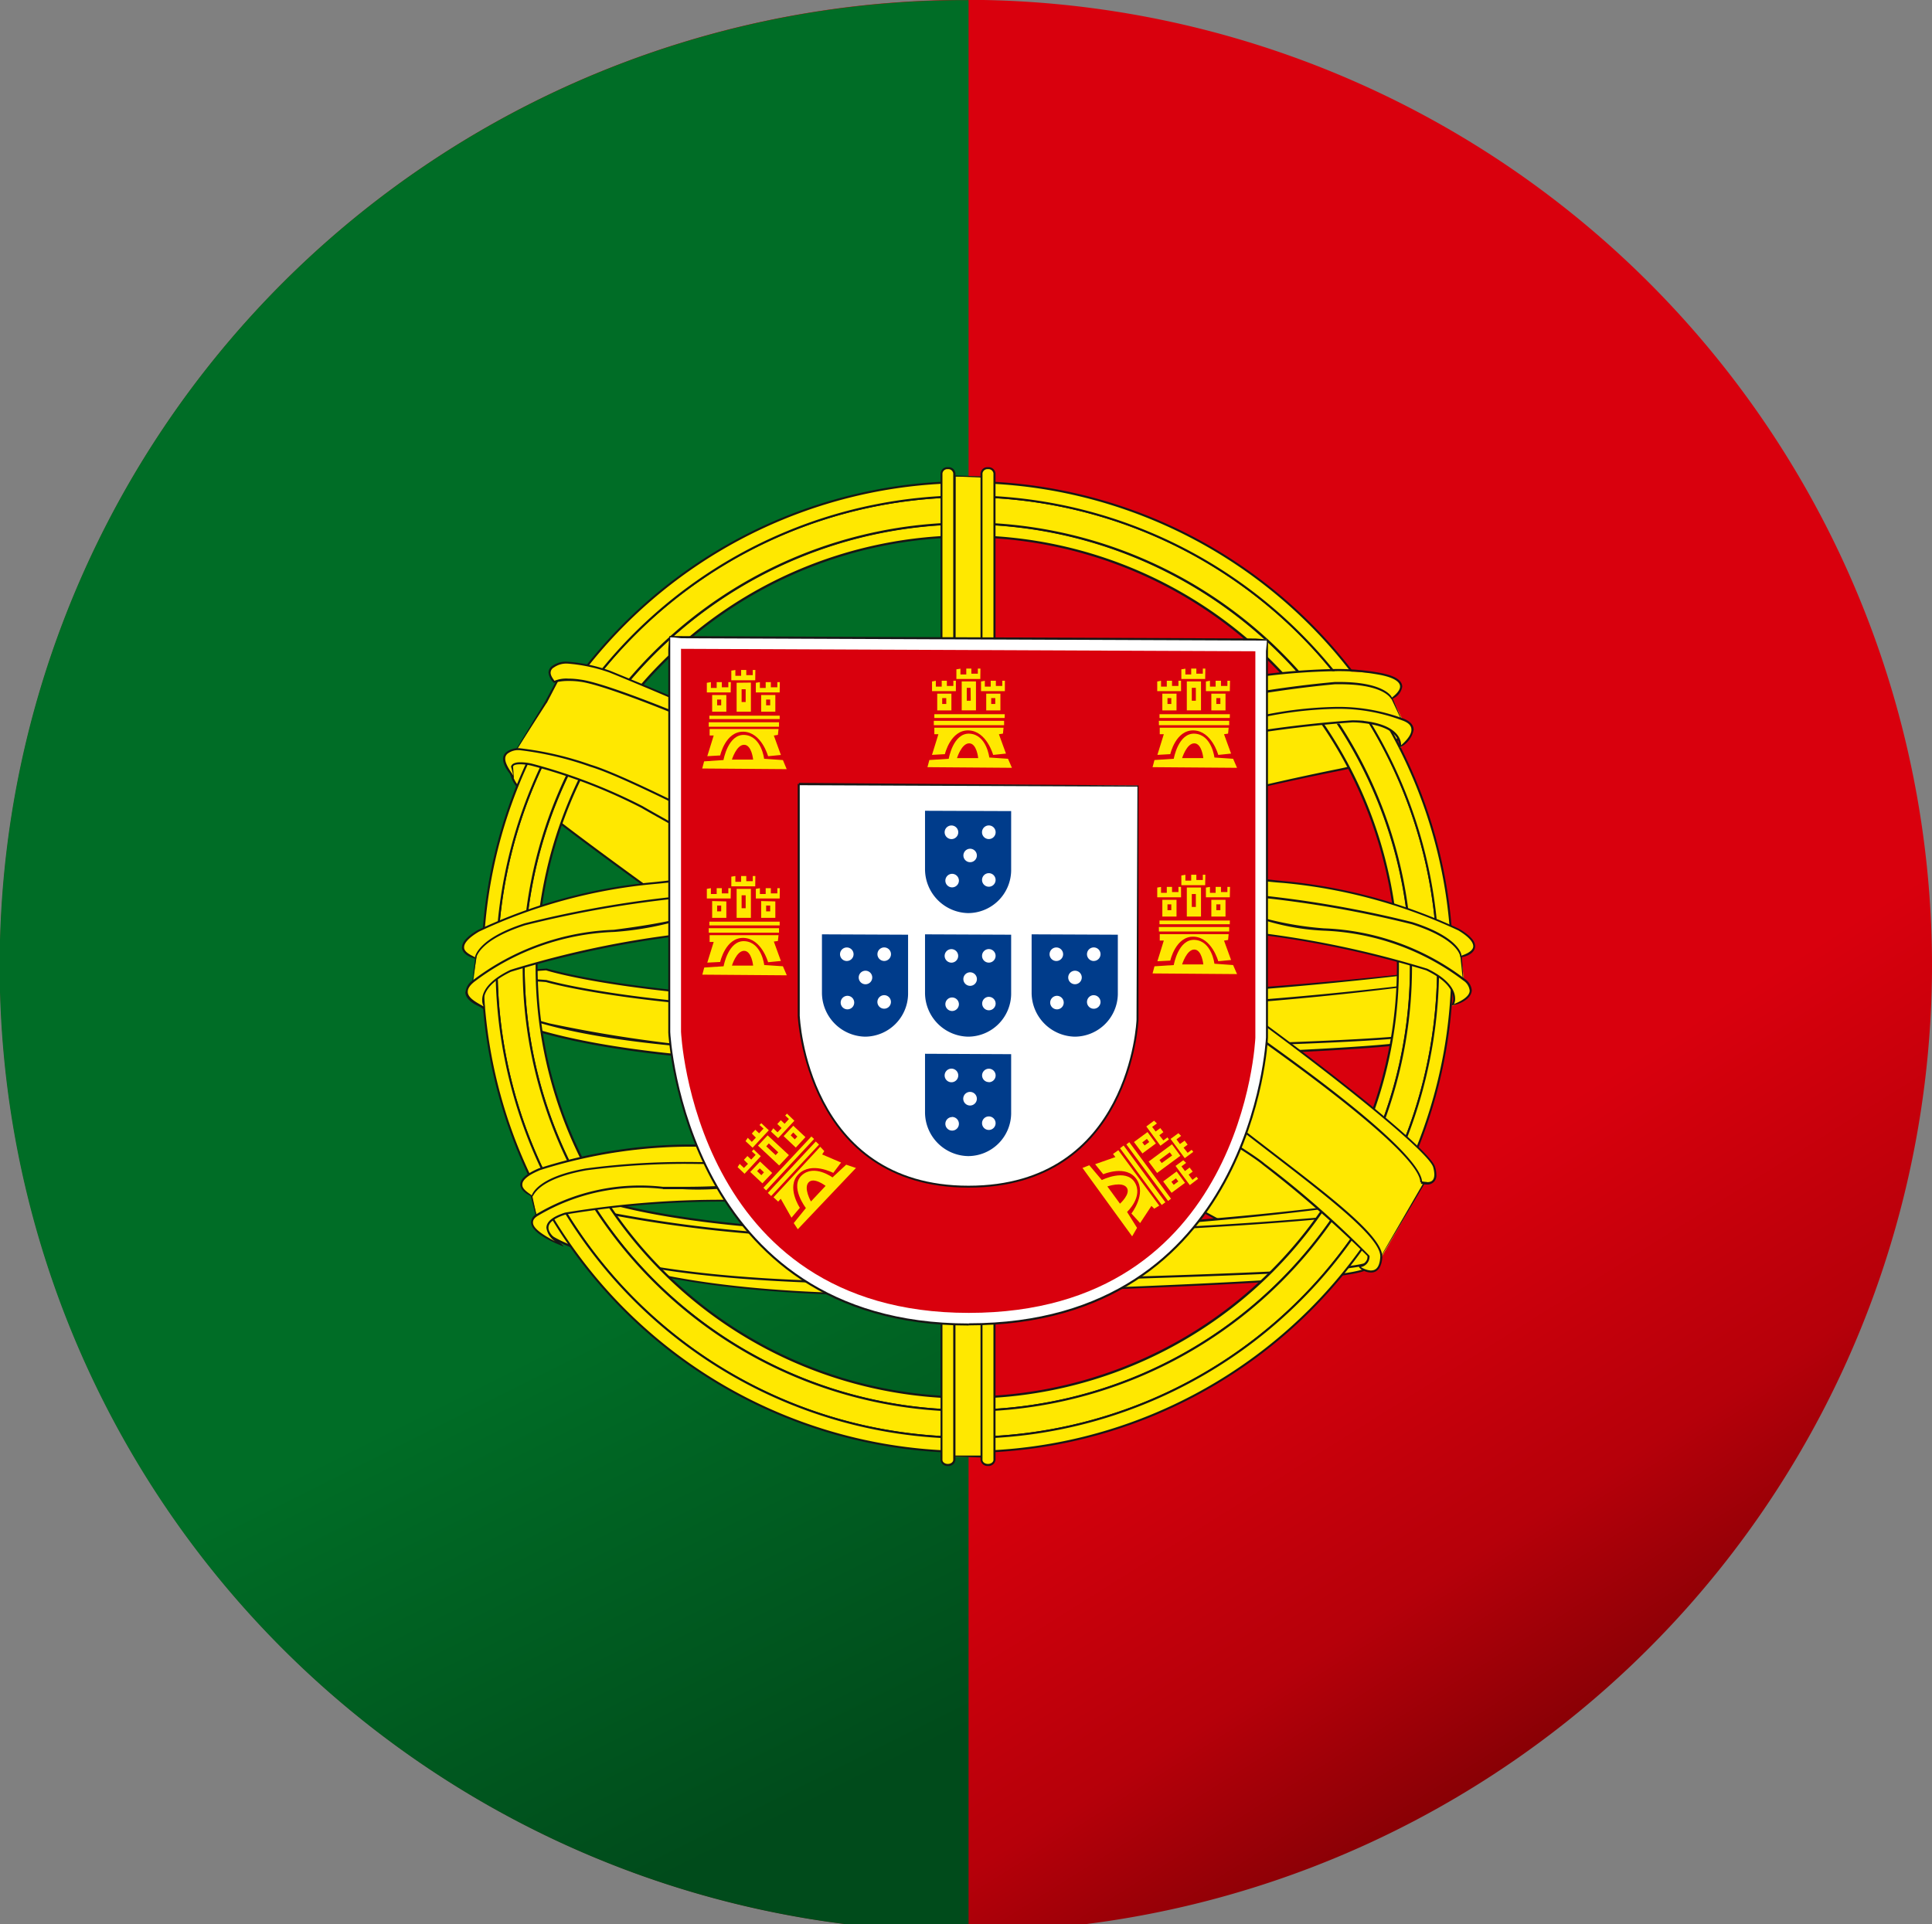
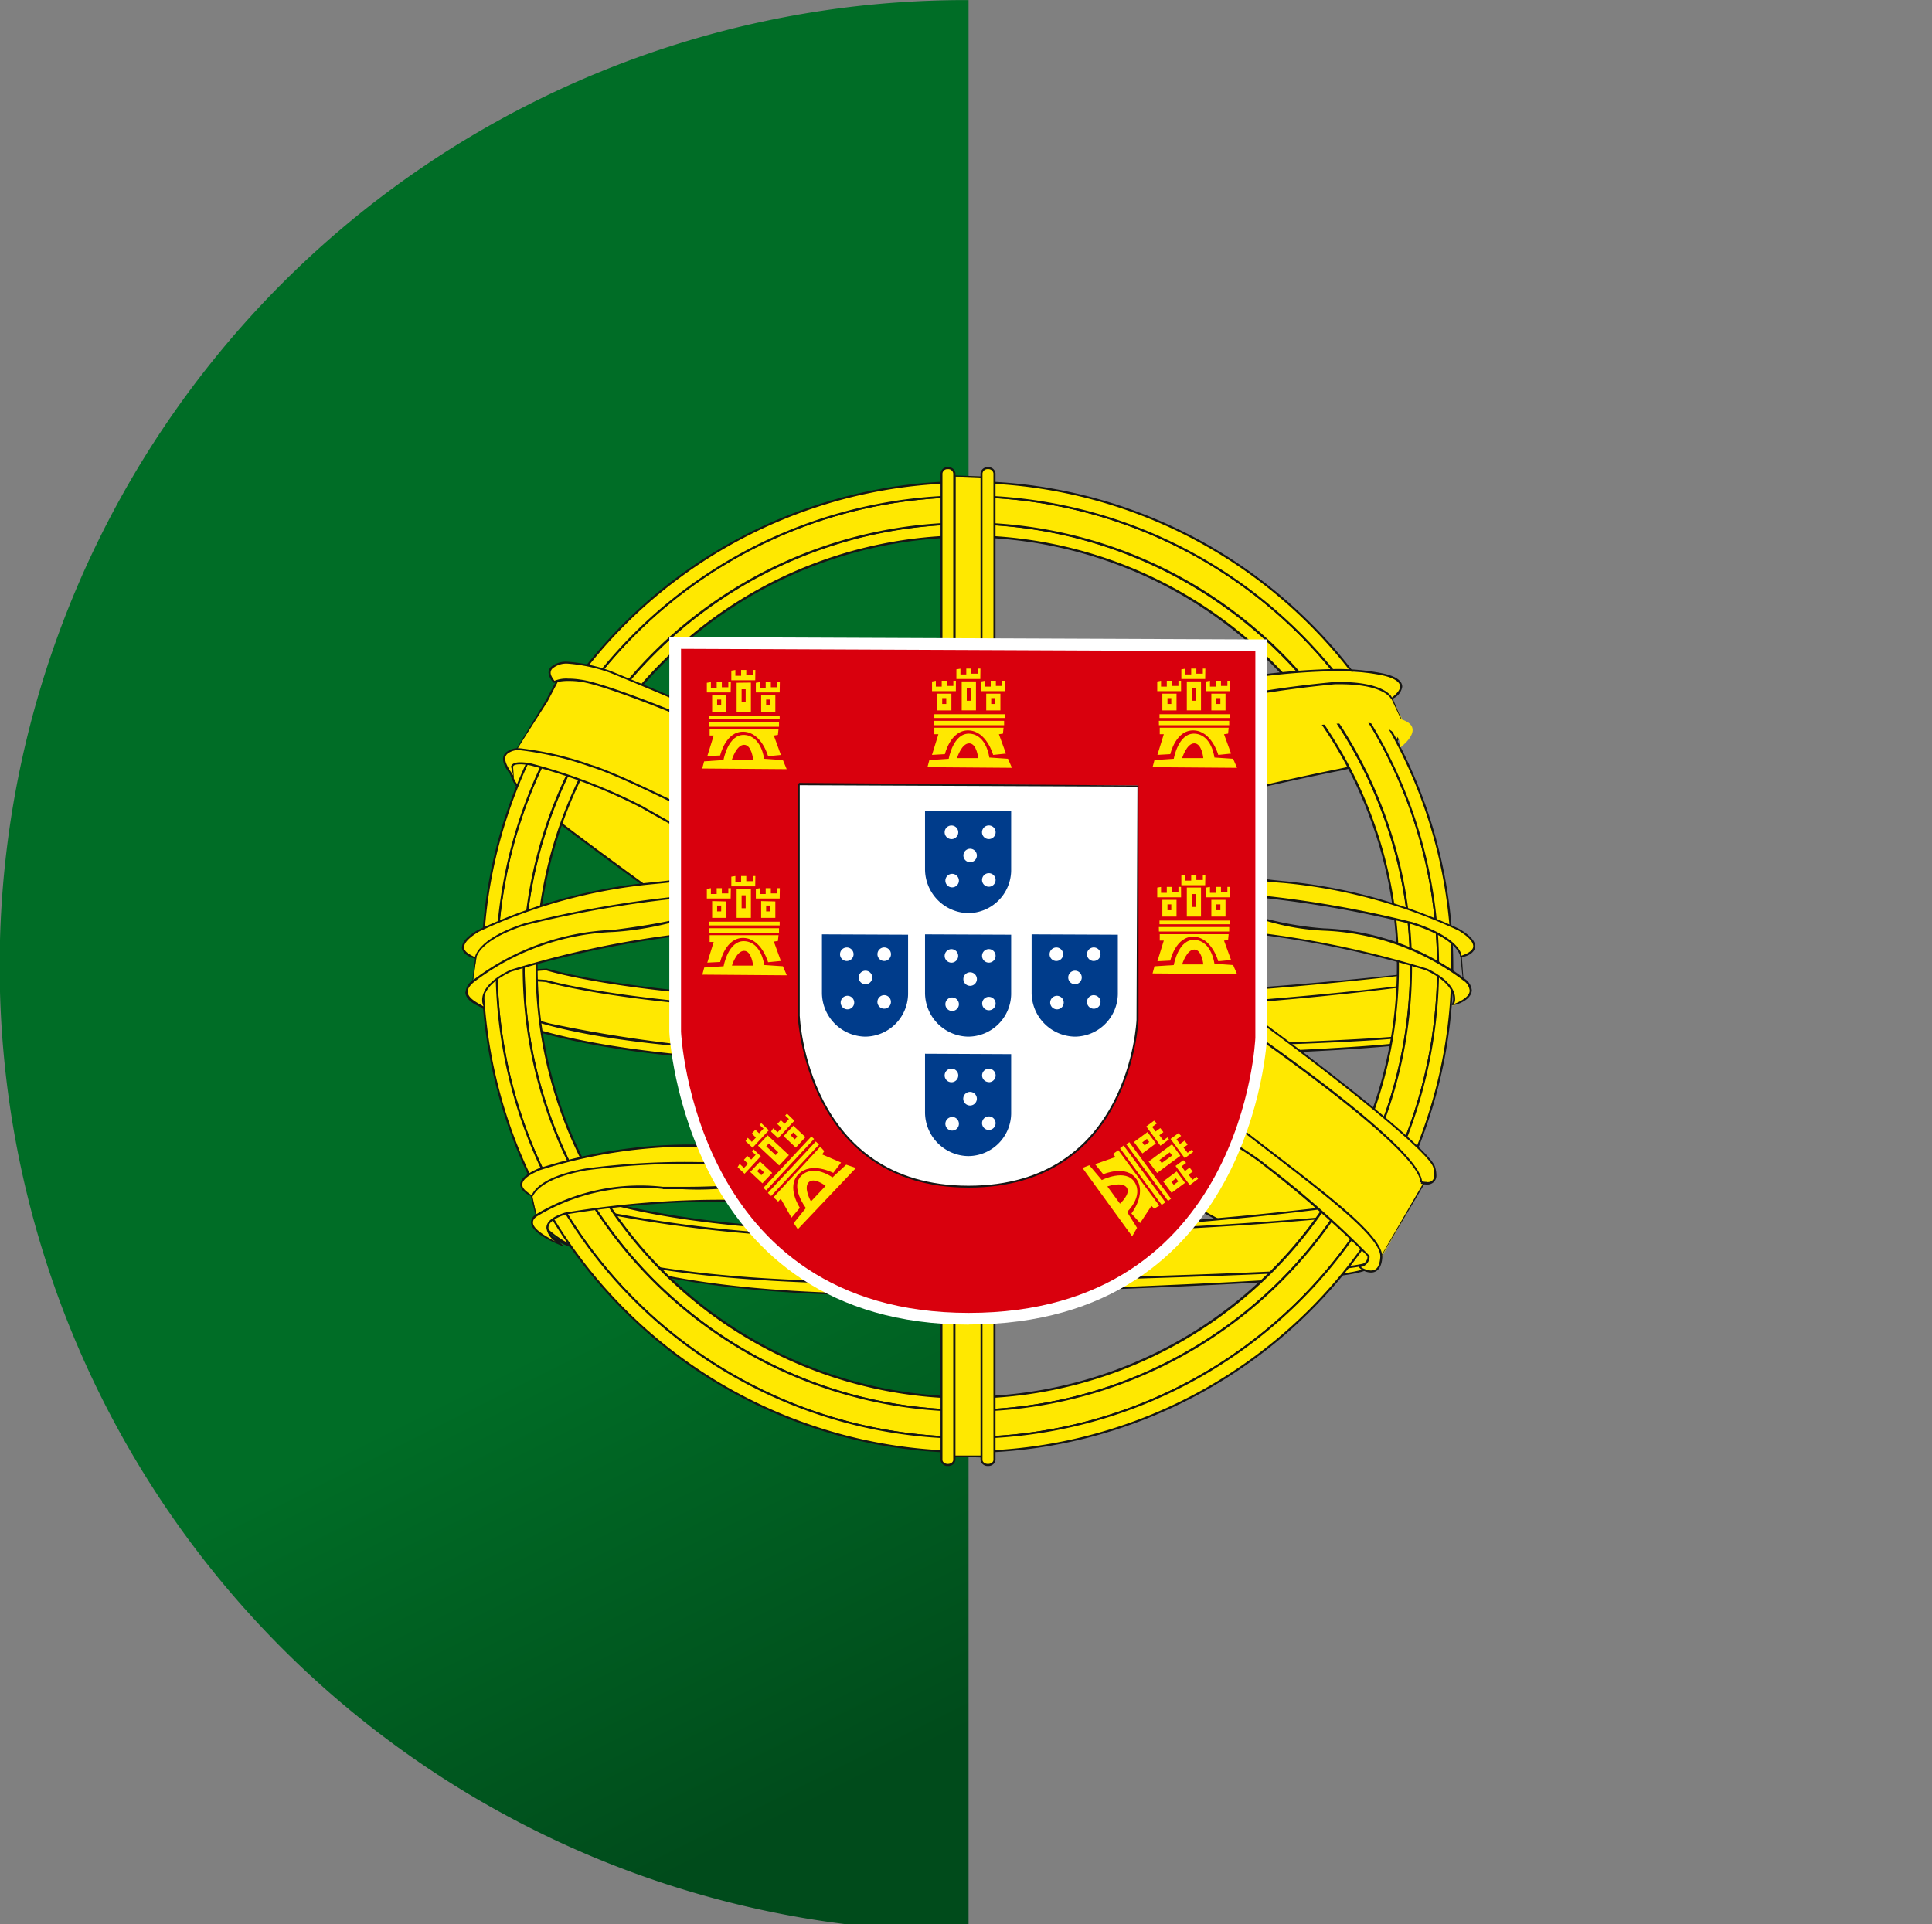
<svg xmlns="http://www.w3.org/2000/svg" id="Layer_1" data-name="Layer 1" viewBox="0 0 47.666 47.479">
  <rect x="0" y="0" width="47.666" height="47.479" fill="#808080" stroke="none" />
  <defs>
    <style>
      .cls-1 {
        fill: url(#linear-gradient);
      }

      .cls-2 {
        fill: url(#linear-gradient-2);
      }

      .cls-3, .cls-5 {
        fill: #ffe800;
      }

      .cls-4 {
        fill: #161615;
      }

      .cls-5 {
        stroke: #161615;
        stroke-width: 0.05px;
      }

      .cls-6 {
        fill: #fff;
      }

      .cls-7 {
        fill: #d9000d;
      }

      .cls-8 {
        fill: #003c8b;
      }
    </style>
    <linearGradient id="linear-gradient" x1="35.391" y1="38.284" x2="43.458" y2="51.117" gradientUnits="userSpaceOnUse">
      <stop offset="0.121" stop-color="#d9000d" />
      <stop offset="0.667" stop-color="#b6000a" />
      <stop offset="0.988" stop-color="#890005" />
    </linearGradient>
    <linearGradient id="linear-gradient-2" x1="32.752" y1="49.598" x2="24.688" y2="33.469" gradientUnits="userSpaceOnUse">
      <stop offset="0.048" stop-color="#004b1b" />
      <stop offset="0.776" stop-color="#006d26" />
    </linearGradient>
  </defs>
  <title>FLAG PT</title>
-   <path class="cls-1" d="M54.514,30.791A23.833,23.833,0,1,0,27.723,54.435h5.916A23.865,23.865,0,0,0,54.514,30.791Z" transform="translate(-6.848 -6.957)" />
  <path class="cls-2" d="M30.744,6.959l-.062,0a23.831,23.831,0,0,0-2.959,47.479h3.021Z" transform="translate(-6.848 -6.957)" />
  <g>
    <g>
      <path class="cls-3" d="M41.406,24.934s.1.7-1.5,1.018-2.705.6-2.705.6l.287-1.812S41.15,23.787,41.406,24.934Z" transform="translate(-6.848 -6.957)" />
      <path class="cls-4" d="M37.18,26.549l.3-1.832a12.269,12.269,0,0,1,2.568-.375h0c.68,0,1.271.129,1.377.584h0l-.025.008h.025v.019c0,.135-.092.736-1.514,1.021h0c-1.518.3-2.594.578-2.725.578h0c-.006,0-.012,0-.012,0Zm.02-.02s1.113-.285,2.7-.605h0c1.414-.287,1.473-.861,1.475-.971h0v-.019h0c-.09-.4-.648-.541-1.326-.541h0a14.177,14.177,0,0,0-2.537.352h0L37.2,26.529Z" transform="translate(-6.848 -6.957)" />
    </g>
    <g>
      <path class="cls-3" d="M19.514,25.6s-.287.32.191.859,4.357,3.277,4.453,3.373,12.6,7.223,13.715,7.732,2.641,1.465,3.023.064-1.051-2.9-2.387-3.787S21.01,23.6,19.514,25.6Z" transform="translate(-6.848 -6.957)" />
      <path class="cls-4" d="M40.031,38.383a6.467,6.467,0,0,1-2.168-.795h0c-1.121-.514-13.613-7.635-13.721-7.736h0c-.092-.094-3.975-2.83-4.459-3.377h0a.922.922,0,0,1-.281-.607h0a.455.455,0,0,1,.092-.285h0a.984.984,0,0,1,.834-.291h0c3.674,0,16.98,7.721,18.2,8.527h0c1.185.793,2.459,2.062,2.459,3.334h0a1.924,1.924,0,0,1-.062.482h0a.873.873,0,0,1-.883.748h-.006Zm-20.5-12.766a.383.383,0,0,0-.082.25h0a.887.887,0,0,0,.273.574h0c.471.535,4.352,3.273,4.453,3.371h0c.082.086,12.6,7.223,13.7,7.728h0a6.449,6.449,0,0,0,2.148.791h0a.823.823,0,0,0,.84-.711h0a1.828,1.828,0,0,0,.061-.469h0c0-1.238-1.254-2.506-2.436-3.289h0c-1.2-.807-14.529-8.525-18.168-8.521h0a.935.935,0,0,0-.795.271h0l-.02-.014.02.018Z" transform="translate(-6.848 -6.957)" />
    </g>
    <g>
      <path class="cls-3" d="M20.246,37.182s1.24,2.006,10.689,1.688,9.578-.477,9.8-.733-.1-1.527-.1-1.527a73.5,73.5,0,0,1-9.674.732c-6.682.191-9.291-.766-9.291-.766S19.736,36.482,20.246,37.182Z" transform="translate(-6.848 -6.957)" />
      <path class="cls-4" d="M20.225,37.2l.021-.016.02-.014c.016,0,1.047,1.711,8.715,1.711h0c.607,0,1.258-.012,1.955-.035h0c9.449-.318,9.578-.483,9.781-.723h0a.6.6,0,0,0,.074-.35h0c0-.445-.166-1.113-.147-1.137h0a74.286,74.286,0,0,1-9.676.73h0c-.607.018-1.18.023-1.721.023h0c-5.422,0-7.576-.789-7.574-.789h0s-.082,0-.211,0h0c-.42,0-1.277.057-1.279.369h0a.343.343,0,0,0,.082.2h0l-.02.014-.021.016a.412.412,0,0,1-.094-.232h0c.021-.4.912-.412,1.332-.42h0c.129,0,.217,0,.223,0h0c.008,0,2.148.791,7.562.791h0q.808,0,1.721-.025h0a82.517,82.517,0,0,0,9.7-.713h0a6.168,6.168,0,0,1,.174,1.17h0a.638.638,0,0,1-.084.383h0c-.242.268-.369.42-9.82.74h0c-.7.023-1.346.033-1.955.033h0c-7.672,0-8.748-1.721-8.756-1.73Z" transform="translate(-6.848 -6.957)" />
    </g>
    <g>
-       <path class="cls-3" d="M20.246,37.318s1.24,1.514,10.689,1.272,9.578-.359,9.8-.551-.1-1.152-.1-1.152-2.992.408-9.674.553-9.291-.58-9.291-.58S19.736,36.791,20.246,37.318Z" transform="translate(-6.848 -6.957)" />
      <path class="cls-4" d="M20.225,37.334v0a.27.27,0,0,1-.094-.178h0c.027-.316.91-.316,1.332-.324h0c.129,0,.215,0,.221,0h0a32.6,32.6,0,0,0,7.574.6h0c.535,0,1.107,0,1.709-.018h0c6.682-.145,9.664-.551,9.7-.535h0a3.661,3.661,0,0,1,.174.887h0a.382.382,0,0,1-.086.295h0c-.24.2-.367.315-9.818.557h0c-.7.016-1.348.025-1.957.025h0c-7.672,0-8.742-1.3-8.754-1.307Zm8.754,1.256c.609,0,1.26-.01,1.957-.025h0c9.449-.238,9.58-.365,9.785-.545h0a.351.351,0,0,0,.07-.256h0a5.844,5.844,0,0,0-.147-.853h0c-.09.012-3.092.41-9.674.551h0c-.605.016-1.176.02-1.713.02h0a32.608,32.608,0,0,1-7.58-.594h0s-.086-.006-.215-.006h0c-.416,0-1.279.053-1.279.273h0a.22.22,0,0,0,.08.145h0l-.018.02.018-.018h0c.02,0,1.061,1.289,8.715,1.289Z" transform="translate(-6.848 -6.957)" />
    </g>
    <g>
      <path class="cls-3" d="M18.59,31.678s1.512,1.814,12.432,1.5,11.07-.477,11.326-.732-.109-1.527-.109-1.527a97.749,97.749,0,0,1-11.178.732c-7.723.191-10.738-.766-10.738-.766S18,30.978,18.59,31.678Z" transform="translate(-6.848 -6.957)" />
      <path class="cls-4" d="M18.57,31.693l.02-.016.021-.018c.016,0,1.258,1.525,9.949,1.525h0q1.14,0,2.459-.037h0c10.922-.318,11.074-.482,11.31-.725h0a.534.534,0,0,0,.084-.348h0a8.321,8.321,0,0,0-.176-1.139h0a97.754,97.754,0,0,1-11.178.732h0q-1.055.026-1.986.025h0c-6.264,0-8.758-.791-8.752-.791h0s-1.82.1-1.8.559h0a.309.309,0,0,0,.094.2h0l-.021.018-.02.016a.363.363,0,0,1-.1-.23h0c.029-.555,1.852-.6,1.861-.609h0c.008,0,2.488.791,8.746.791h0c.621,0,1.283-.008,1.982-.025h0a110.035,110.035,0,0,0,11.2-.713h0a5.353,5.353,0,0,1,.2,1.17h0a.558.558,0,0,1-.1.381h0c-.275.268-.418.42-11.342.74h0c-.883.025-1.7.039-2.461.039h0c-8.7,0-9.98-1.533-9.99-1.543Z" transform="translate(-6.848 -6.957)" />
    </g>
    <g>
      <path class="cls-3" d="M18.846,31.519s.947,1.641,11.867,1.4,11.379-.383,11.635-.574-.109-1.154-.109-1.154a82.664,82.664,0,0,1-11.143.744c-7.721.143-10.773-.769-10.773-.769S18.26,30.992,18.846,31.519Z" transform="translate(-6.848 -6.957)" />
      <path class="cls-4" d="M18.828,31.537a.278.278,0,0,1-.115-.189h0c.02-.219.5-.228.93-.238h0c.355,0,.68.029.686.029h0c.008,0,2.621.781,9.152.781h0c.514,0,1.053,0,1.613-.014h0a91.5,91.5,0,0,0,11.166-.725h0a3.167,3.167,0,0,1,.2.887h0a.365.365,0,0,1-.1.295h0c-.277.2-.725.34-11.65.58h0c-.748.014-1.447.025-2.1.025h0c-8.633,0-9.709-1.324-9.783-1.432Zm1.564.67a33.547,33.547,0,0,0,8.219.707h0c.654,0,1.353-.008,2.1-.02h0c10.922-.24,11.385-.389,11.621-.57h0a.326.326,0,0,0,.08-.256h0a4.97,4.97,0,0,0-.17-.853h0a83.658,83.658,0,0,1-11.146.742h0q-.844.015-1.615.014h0c-6.539,0-9.164-.781-9.162-.781h0s-.322-.029-.676-.029h0c-.43,0-.879.059-.881.187h0c0,.035.025.084.1.152h0l-.018.02.021-.014h0c.008,0,.213.351,1.525.7Z" transform="translate(-6.848 -6.957)" />
    </g>
    <g>
      <path class="cls-3" d="M30.713,19.873A10.946,10.946,0,1,0,41.66,30.818,10.945,10.945,0,0,0,30.713,19.873Zm0,21.572A10.626,10.626,0,1,1,41.34,30.818,10.626,10.626,0,0,1,30.713,41.445Z" transform="translate(-6.848 -6.957)" />
      <path class="cls-4" d="M19.742,30.818A10.972,10.972,0,0,1,30.713,19.846h0V19.9a10.937,10.937,0,0,0-10.92,10.922h0a10.932,10.932,0,0,0,10.92,10.918h0a10.928,10.928,0,0,0,10.92-10.918h0A10.934,10.934,0,0,0,30.713,19.9h0v-.051A10.97,10.97,0,0,1,41.684,30.818h0A10.968,10.968,0,0,1,30.713,41.787h0A10.969,10.969,0,0,1,19.742,30.818Zm.32,0a10.652,10.652,0,0,1,10.65-10.652h0a10.651,10.651,0,0,1,10.65,10.652h0a10.648,10.648,0,0,1-10.65,10.65h0v-.051a10.616,10.616,0,0,0,10.6-10.6h0a10.617,10.617,0,0,0-10.6-10.6h0a10.616,10.616,0,0,0-10.6,10.6h0a10.614,10.614,0,0,0,10.6,10.6h0v.051a10.65,10.65,0,0,1-10.65-10.65Z" transform="translate(-6.848 -6.957)" />
    </g>
    <path class="cls-5" d="M30.713,19.205A11.614,11.614,0,1,0,42.328,30.818,11.613,11.613,0,0,0,30.713,19.205Zm0,22.56A10.946,10.946,0,1,1,41.66,30.818,10.947,10.947,0,0,1,30.713,41.765Z" transform="translate(-6.848 -6.957)" />
    <path class="cls-5" d="M30.713,18.853A11.965,11.965,0,1,0,42.678,30.818,11.965,11.965,0,0,0,30.713,18.853Zm0,23.58A11.614,11.614,0,1,1,42.328,30.818,11.613,11.613,0,0,1,30.713,42.433Z" transform="translate(-6.848 -6.957)" />
    <g>
      <rect class="cls-3" x="23.549" y="11.76" width="0.699" height="24.184" />
      <path class="cls-4" d="M30.369,42.9,30.4,18.689l.723.025V42.9H31.1v.022l-.726-.022Zm.027-.027h.674L31.1,18.742l-.676-.027L30.4,42.873Z" transform="translate(-6.848 -6.957)" />
    </g>
    <g>
      <path class="cls-3" d="M30.4,42.98a.147.147,0,0,1-.16.127h0a.146.146,0,0,1-.158-.127V18.637a.145.145,0,0,1,.158-.127h0a.145.145,0,0,1,.16.127Z" transform="translate(-6.848 -6.957)" />
      <path class="cls-4" d="M30.053,42.98V18.639a.168.168,0,0,1,.184-.154h0a.17.17,0,0,1,.184.154h0V42.98a.17.17,0,0,1-.184.15h0a.167.167,0,0,1-.184-.15ZM30.1,18.639V42.98c0,.051.055.1.133.1h0c.078,0,.133-.049.133-.1h0V18.639a.121.121,0,0,0-.133-.105h0a.121.121,0,0,0-.133.105Z" transform="translate(-6.848 -6.957)" />
    </g>
    <g>
      <path class="cls-3" d="M31.383,42.98a.147.147,0,0,1-.16.127h0a.147.147,0,0,1-.158-.127V18.637a.146.146,0,0,1,.158-.127h0a.145.145,0,0,1,.16.127Z" transform="translate(-6.848 -6.957)" />
      <path class="cls-4" d="M31.039,42.98V18.639a.171.171,0,0,1,.184-.154h0a.172.172,0,0,1,.186.154h0V42.98a.172.172,0,0,1-.186.15h0a.171.171,0,0,1-.184-.15Zm.049-24.342V42.98c0,.051.055.1.135.1h0c.08,0,.135-.049.135-.1h0V18.639a.122.122,0,0,0-.135-.105h0a.122.122,0,0,0-.135.105Z" transform="translate(-6.848 -6.957)" />
    </g>
    <g>
      <path class="cls-3" d="M24.062,29.674s-2.863.477-3.785.795-1.75.7-1.75.7l.1-.826A7.964,7.964,0,0,1,21.486,29.2C22.855,29.037,24,28.91,24,28.91Z" transform="translate(-6.848 -6.957)" />
      <path class="cls-4" d="M18.5,31.166l.107-.846a7.952,7.952,0,0,1,2.875-1.15h0c1.369-.162,2.512-.287,2.539-.264h0l.066.764-.027,0,.006.023c-.006,0-2.865.479-3.781.795h0c-.892.309-1.7.674-1.779.674H18.5Zm.014-.021s.828-.381,1.752-.7h0c.881-.3,3.5-.746,3.769-.793h0L24,28.934s-1.146.129-2.514.287h0a8.188,8.188,0,0,0-2.842,1.123h0l-.131.8Z" transform="translate(-6.848 -6.957)" />
    </g>
    <g>
      <path class="cls-3" d="M23.65,30.023a24.477,24.477,0,0,0-4.2.891c-.922.445-.635.891-.635.891s-.781-.234-.287-.637A6.1,6.1,0,0,1,22,29.928a7.984,7.984,0,0,0,1.812-.35Z" transform="translate(-6.848 -6.957)" />
      <path class="cls-4" d="M18.336,31.428a.373.373,0,0,1,.174-.279h0A6.111,6.111,0,0,1,21.99,29.9h0c1.443-.182,1.807-.344,1.842-.314h0l-.158.445-.023-.008,0,.023a24.559,24.559,0,0,0-4.2.891h0c-.564.271-.664.537-.664.7h0c0,.1.041.156.01.2h0s-.461-.129-.469-.4ZM22,29.953a6.062,6.062,0,0,0-3.455,1.234h0c-.117.094-.156.174-.156.24h0c-.008.182.326.314.394.371h0a.359.359,0,0,1-.039-.166h0c0-.182.123-.467.7-.744h0a23.634,23.634,0,0,1,4.2-.889h0l.187-.4A7.661,7.661,0,0,1,22,29.953Z" transform="translate(-6.848 -6.957)" />
    </g>
    <g>
      <path class="cls-3" d="M23.617,29.1a27.374,27.374,0,0,0-3.818.666c-1.176.383-1.209.828-1.209.828s-.752-.178.064-.668a13.009,13.009,0,0,1,4.328-1.178c.986-.1,1.59-.221,1.59-.221Z" transform="translate(-6.848 -6.957)" />
      <path class="cls-4" d="M18.246,30.334c0-.119.1-.258.395-.43h0a12.983,12.983,0,0,1,4.338-1.18h0c.986-.1,1.586-.223,1.607-.176h0l-.01,0a16.027,16.027,0,0,1-1.592.223h0a12.911,12.911,0,0,0-4.318,1.174h0c-.287.17-.369.3-.367.385h0c-.008.143.248.221.266.252h0c.01-.061.117-.482,1.228-.842h0a26.616,26.616,0,0,1,3.814-.668h0l.963-.519-.937.564-.016-.02,0,.023a26.925,26.925,0,0,0-3.814.668h0c-1.172.381-1.189.8-1.223.826h0s-.328-.068-.338-.285Zm6.33-1.781h0l-.008,0,.006,0Z" transform="translate(-6.848 -6.957)" />
    </g>
    <g>
-       <path class="cls-3" d="M37.43,29.641s2.863.479,3.787.8,1.75.7,1.75.7l-.1-.828a7.994,7.994,0,0,0-2.863-1.144c-1.369-.158-2.514-.287-2.514-.287Z" transform="translate(-6.848 -6.957)" />
      <path class="cls-4" d="M41.207,30.463c-.918-.318-3.781-.8-3.783-.8h0l.006-.025-.025,0,.09-.787s1.146.127,2.516.285h0a7.726,7.726,0,0,1,2.885,1.17h0l.06.853s-.826-.381-1.748-.7Zm.016-.051a10.045,10.045,0,0,1,1.715.723h0l-.082-.8A7.994,7.994,0,0,0,40,29.187h0c-1.344-.154-2.471-.279-2.488-.307h0l-.061.738a38.256,38.256,0,0,1,3.768.793Z" transform="translate(-6.848 -6.957)" />
    </g>
    <g>
      <path class="cls-3" d="M37.844,29.992a24.428,24.428,0,0,1,4.2.891c.924.445.637.891.637.891s.779-.234.287-.637A6.081,6.081,0,0,0,39.5,29.9a7.917,7.917,0,0,1-1.814-.352Z" transform="translate(-6.848 -6.957)" />
      <path class="cls-4" d="M42.658,31.758A.338.338,0,0,0,42.7,31.6h0c0-.16-.1-.426-.666-.7h0a24.263,24.263,0,0,0-4.191-.891h0l.006-.025-.025.01-.125-.478a8.053,8.053,0,0,0,1.807.348h0a6.112,6.112,0,0,1,3.482,1.248h0a.381.381,0,0,1,.172.279h0c-.008.242-.375.369-.475.369h0c-.012,0-.02,0-.022-.008Zm-.6-.9c.572.277.691.561.691.744h0a.27.27,0,0,1-.027.129h0c.111-.043.391-.168.385-.334h0a.34.34,0,0,0-.152-.242h0a6.091,6.091,0,0,0-3.457-1.234h0a5.845,5.845,0,0,1-1.781-.367h0l.148.414a24.137,24.137,0,0,1,4.193.891Z" transform="translate(-6.848 -6.957)" />
    </g>
    <g>
      <path class="cls-3" d="M37.875,29.068a27.548,27.548,0,0,1,3.82.668c1.176.383,1.207.828,1.207.828s.754-.178-.062-.668a13,13,0,0,0-4.328-1.178c-.986-.1-1.592-.223-1.592-.223Z" transform="translate(-6.848 -6.957)" />
      <path class="cls-4" d="M42.875,30.564s-.018-.422-1.191-.8h0a27.054,27.054,0,0,0-3.812-.666h0l0-.025-.014.019-.887-.586c-.027-.01-.043-.02-.043-.025h0l0-.006s.6.125,1.584.223h0a13.016,13.016,0,0,1,4.338,1.18h0c.289.172.393.31.393.43h0c-.008.191-.264.266-.346.266h0a.054.054,0,0,1-.021,0ZM41.7,29.713c1.135.363,1.221.8,1.2.826h0c.035-.012.3-.092.295-.236h0c0-.086-.084-.217-.367-.387h0a12.984,12.984,0,0,0-4.318-1.172h0a8.97,8.97,0,0,1-1.514-.234h0l.887.533a27.008,27.008,0,0,1,3.818.67Z" transform="translate(-6.848 -6.957)" />
    </g>
    <g>
      <path class="cls-3" d="M35.727,25.133s2.863-.5,3.838-.5,1.883.082,1.883.082l-.361-.75A7.958,7.958,0,0,0,38,23.83c-1.344.3-2.465.562-2.465.562Z" transform="translate(-6.848 -6.957)" />
      <path class="cls-4" d="M35.727,25.133l-.023.006-.174-.773S36.652,24.107,38,23.8h0A4.861,4.861,0,0,1,39.08,23.7h0a8.259,8.259,0,0,1,2.027.258h0l.338.785s-.859-.084-1.8-.084h0a.564.564,0,0,0-.08,0h0c-.971,0-3.828.5-3.832.5h0l-.006-.025Zm.02-.029c.277-.047,2.889-.492,3.818-.5h.08a9.913,9.913,0,0,1,1.775.115h0l-.344-.733a9.454,9.454,0,0,0-2-.238h0a4.855,4.855,0,0,0-1.07.105h0c-1.32.3-2.428.553-2.451.531h0l.188.719Z" transform="translate(-6.848 -6.957)" />
    </g>
    <g>
      <path class="cls-3" d="M36.234,25.328a24.237,24.237,0,0,1,4.258-.549c1.02.113.895.629.895.629s.662-.478.06-.693a6.073,6.073,0,0,0-3.684-.025,7.932,7.932,0,0,1-1.826.269Z" transform="translate(-6.848 -6.957)" />
-       <path class="cls-4" d="M41.359,25.4a.185.185,0,0,0,.006-.049h0c0-.121-.064-.457-.879-.551h0a1.962,1.962,0,0,0-.279-.018h0a29.757,29.757,0,0,0-3.969.562h0l0-.021-.019.016-.244-.361h-.021s-.01,0,0-.029h0l-.014-.019h.045a9.441,9.441,0,0,0,1.775-.27h0a9.7,9.7,0,0,1,2.066-.26h0a4.57,4.57,0,0,1,1.631.283h0c.191.066.268.172.268.281h0a.592.592,0,0,1-.311.42h0a.013.013,0,0,1-.014.008h0a.087.087,0,0,1-.031.008h-.008Zm-.865-.654c.82.092.924.451.922.6h0c.082-.072.258-.238.254-.383h0c0-.086-.051-.168-.23-.231h0a4.465,4.465,0,0,0-1.615-.285h0a9.633,9.633,0,0,0-2.055.262h0a9.482,9.482,0,0,1-1.781.267h0l.254.314a29.339,29.339,0,0,1,3.965-.559h0q.158,0,.287.012Z" transform="translate(-6.848 -6.957)" />
    </g>
    <g>
      <path class="cls-3" d="M35.961,24.445a27.317,27.317,0,0,1,3.824-.633c1.236-.029,1.412.381,1.412.381s.654-.416-.279-.609a13,13,0,0,0-4.475.32c-.963.236-1.576.316-1.576.316Z" transform="translate(-6.848 -6.957)" />
      <path class="cls-4" d="M35.959,24.445l-.006.024-1.031-.26c-.029,0-.043,0-.047-.012h0l-.01,0a15.628,15.628,0,0,0,1.57-.312h0a15.9,15.9,0,0,1,3.367-.42h0a5.712,5.712,0,0,1,1.119.1h0c.391.076.521.2.523.336h0a.386.386,0,0,1-.269.307h0c-.008,0-.15-.367-1.27-.367h0l-.121,0h0a27.855,27.855,0,0,0-3.822.633h0l0-.024Zm0-.027a26.609,26.609,0,0,1,3.822-.633h0l.121,0h0c1.074,0,1.291.354,1.283.387h0c.023-.019.207-.152.205-.275h0c0-.092-.1-.209-.482-.285h0a5.49,5.49,0,0,0-1.109-.094h0a16.076,16.076,0,0,0-3.354.412h0a9.273,9.273,0,0,1-1.506.281h0l1.019.209Z" transform="translate(-6.848 -6.957)" />
    </g>
    <g>
      <path class="cls-3" d="M25.537,36.3s-2.9.084-3.859.275a7.054,7.054,0,0,0-1.561.479l-.189-.731s.445-.732,3.119-.846a19.3,19.3,0,0,1,2.531.059Z" transform="translate(-6.848 -6.957)" />
      <path class="cls-4" d="M20.092,37.062,19.9,36.31c.01-.014.465-.746,3.141-.859h0c.277-.012.541-.02.789-.02h0a10.44,10.44,0,0,1,1.771.105h0l-.041.766-.025,0v.023s-2.9.084-3.857.275h0a11.376,11.376,0,0,0-1.584.463h0Zm.014-.031a7.258,7.258,0,0,1,1.568-.483h0c.91-.182,3.564-.264,3.838-.273h0l.062-.715s-.74-.076-1.742-.076h0c-.248,0-.512.006-.783.018h0c-2.672.117-3.1.832-3.1.814h0l.154.715Z" transform="translate(-6.848 -6.957)" />
    </g>
    <g>
      <path class="cls-3" d="M25.08,36.592A24.544,24.544,0,0,0,20.8,36.9c-.975.316-.045.789-.045.789s-1.178-.434-.637-.762c.736-.445,1.314-.678,3.338-.656a7.993,7.993,0,0,0,1.844-.1Z" transform="translate(-6.848 -6.957)" />
      <path class="cls-4" d="M20.742,37.713v0h0l-.008-.006h0c-.088-.037-.775-.289-.785-.59h0a.256.256,0,0,1,.152-.213h0a4.987,4.987,0,0,1,3.105-.662h0c.076,0,.16,0,.248,0h.236c1.256,0,1.6-.1,1.629-.064h0L25.1,36.6l-.02-.012-.008.022h0a23.7,23.7,0,0,0-4.264.314h0c-.332.105-.43.227-.428.328h0c-.006.2.385.412.367.459h0l0,0Zm2.465-1.418a4.93,4.93,0,0,0-3.078.656h0c-.1.057-.131.113-.131.168h0c-.008.168.332.354.557.475h0a.483.483,0,0,1-.226-.338h0c0-.139.123-.27.459-.377h0a23.535,23.535,0,0,1,4.279-.314h0L25.3,36.2a6.97,6.97,0,0,1-1.613.1h-.238c-.045,0-.086,0-.125,0h-.121Z" transform="translate(-6.848 -6.957)" />
    </g>
    <g>
      <path class="cls-3" d="M25.174,35.674a27.269,27.269,0,0,0-3.875.143c-1.217.217-1.311.654-1.311.654s-.721-.279.154-.654a13.07,13.07,0,0,1,4.451-.576,15.82,15.82,0,0,0,1.6-.006Z" transform="translate(-6.848 -6.957)" />
      <path class="cls-4" d="M19.684,36.189c0-.125.115-.254.451-.4h0a12.261,12.261,0,0,1,4.031-.588h0c.156,0,.3,0,.424.01h0c.3.012.564.014.789.014h0c.516,0,.816-.022.826.029h0l-1.021.439-.01-.023,0,.025s-.451-.016-1.068-.016h0a18.623,18.623,0,0,0-2.795.156h0c-1.217.221-1.293.633-1.328.65h0s-.289-.1-.3-.3Zm.469-.35c-.332.139-.422.262-.418.35h0c-.008.131.217.236.231.267h0c.019-.059.182-.463,1.332-.666h0a18.556,18.556,0,0,1,2.8-.158h0c.58,0,1.016.012,1.068.014h0l1.029-.389s-.3.021-.82.021h0c-.225,0-.49,0-.791-.014h0c-.123-.008-.266-.01-.422-.01h0a12.292,12.292,0,0,0-4.014.584Z" transform="translate(-6.848 -6.957)" />
    </g>
    <g>
      <path class="cls-3" d="M20.309,24.3l-.795,1.3a11.433,11.433,0,0,1,3.6,1.051c1.527.828,12.377,6.842,13.619,7.8s3.34,2.514,3.691,2.928.508.6.508.6l1.115-1.941a2.781,2.781,0,0,0-.8-1.113c-.668-.637-3.6-2.674-3.787-2.9S25.75,25.473,23.746,24.486a7.876,7.876,0,0,0-3.023-.986Z" transform="translate(-6.848 -6.957)" />
      <path class="cls-4" d="M40.4,37.39c-.342-.408-2.443-1.971-3.684-2.926h0c-1.236-.949-12.09-6.965-13.615-7.793h0a13.143,13.143,0,0,0-3.605-1.084h0l.795-1.307v0l.436-.809a7.878,7.878,0,0,1,3.035.988h0c2.008.99,13.516,7.312,13.719,7.547h0c.186.215,3.117,2.256,3.785,2.894h0a2.627,2.627,0,0,1,.8,1.145h0l-1.156,1.945s-.158-.191-.512-.6ZM20.33,24.309l-.814,1.268a11.384,11.384,0,0,1,3.605,1.051h0c1.527.828,12.377,6.84,13.621,7.8h0c1.242.957,3.342,2.512,3.7,2.932h0a4.392,4.392,0,0,1,.473.6h0l1.107-1.91a2.79,2.79,0,0,0-.789-1.1h0c-.666-.635-3.59-2.668-3.789-2.9h0c-.176-.209-11.707-6.551-13.705-7.535h0a8.533,8.533,0,0,0-2.99-1h0l-.414.793-.019-.008.019.012Z" transform="translate(-6.848 -6.957)" />
    </g>
    <g>
      <path class="cls-3" d="M19.482,25.887s-.033-.158.476-.062A13.351,13.351,0,0,1,22.7,26.873c.572.35,14.223,7.859,15.338,8.814a26.132,26.132,0,0,1,2.576,2.258c.033.191-.223.287-.223.287s.51.352.541-.254-2-2-3.977-3.564-13.588-7.986-15.527-8.559c-1.3-.385-1.846-.51-2.068-.318s.189.6.189.6Z" transform="translate(-6.848 -6.957)" />
      <path class="cls-4" d="M40.674,38.357c-.154,0-.3-.105-.3-.148h0s.215-.086.211-.232h0a.118.118,0,0,0,0-.027h0a27.592,27.592,0,0,0-2.57-2.242h0c-1.105-.951-14.76-8.465-15.334-8.812h0a13.225,13.225,0,0,0-2.726-1.047h0a1.283,1.283,0,0,0-.27-.033h0c-.185,0-.176.055-.178.066h0l.018.246,0,.014h0v.02s-.264-.258-.266-.478h0a.208.208,0,0,1,.076-.164h0a.472.472,0,0,1,.332-.1h0a7.954,7.954,0,0,1,1.76.408h0c1.951.578,13.559,7,15.539,8.564h0c1.953,1.551,3.973,2.922,3.986,3.568h0l0,.018h0c-.016.279-.141.379-.273.379h-.008Zm0-.051c.107,0,.209-.057.228-.33h0l0-.016c.012-.578-2.01-1.988-3.965-3.527h0c-1.965-1.555-13.588-7.986-15.521-8.555h0a7.91,7.91,0,0,0-1.746-.41h0a.433.433,0,0,0-.3.086h0a.158.158,0,0,0-.057.127h0c0,.141.147.326.2.414h0l-.051-.2-.006-.01h0c0-.037.033-.119.23-.119h0a1.333,1.333,0,0,1,.279.033h0a13.508,13.508,0,0,1,2.744,1.053h0c.572.35,14.221,7.857,15.342,8.818h0a23.418,23.418,0,0,1,2.586,2.275h0v.033h0a.262.262,0,0,1-.215.244h0a.549.549,0,0,0,.254.086ZM19.482,25.887l.016-.006-.008,0-.008.008Z" transform="translate(-6.848 -6.957)" />
    </g>
    <g>
      <path class="cls-3" d="M41.914,36.133s.478.158.318-.383-4.74-4.072-8.113-6.236A100.537,100.537,0,0,0,21.9,23.533c-.828-.256-1.178-.287-1.4-.129s.031.383.031.383a1.141,1.141,0,0,1,.637-.033c1.019.129,6.65,2.514,10.5,4.775S41.914,35.115,41.914,36.133Z" transform="translate(-6.848 -6.957)" />
      <path class="cls-4" d="M41.906,36.156l.008-.023h-.025c.016-.98-6.387-5.334-10.232-7.584h0c-3.846-2.256-9.484-4.645-10.492-4.77h0a1.95,1.95,0,0,0-.3-.019h0a1.248,1.248,0,0,0-.351.047h0a.4.4,0,0,1-.133-.25h0a.2.2,0,0,1,.1-.172h0a.576.576,0,0,1,.369-.1h0a3.984,3.984,0,0,1,1.055.225h0a100.626,100.626,0,0,1,12.221,5.986h0c3.381,2.17,7.953,5.684,8.127,6.252h0a.715.715,0,0,1,.033.2h0a.219.219,0,0,1-.234.238h0a.591.591,0,0,1-.148-.021Zm.148-.029c.09,0,.178-.025.182-.187h0a.722.722,0,0,0-.029-.182h0c-.141-.518-4.732-4.066-8.1-6.223h0a101,101,0,0,0-12.213-5.98h0a4.025,4.025,0,0,0-1.039-.223h0a.533.533,0,0,0-.34.094h0a.15.15,0,0,0-.082.131h0c0,.092.094.188.092.2h0a.77.77,0,0,1,.344-.055h0a1.909,1.909,0,0,1,.3.024h0c1.029.127,6.654,2.514,10.508,4.773h0c3.83,2.254,10.16,6.516,10.256,7.609h0a.666.666,0,0,0,.119.014Z" transform="translate(-6.848 -6.957)" />
    </g>
    <g>
      <g>
        <path class="cls-6" d="M30.75,39.642c-7,0-7.387-7.144-7.389-7.219V22.678l.289,0,14.174.057h.283v9.824c0,.082-.361,7.08-7.357,7.08Z" transform="translate(-6.848 -6.957)" />
-         <path class="cls-4" d="M23.336,32.424V22.969l.025-.316.289,0,14.174.059.307.025v9.824c0,.084-.363,7.1-7.381,7.1h0v-.051c6.973,0,7.328-6.973,7.332-7.053h0V23.025l.025-.262h-.285l-14.174-.057-.264-.029v9.746c0,.07.393,7.193,7.365,7.191h0v.051c-7.021,0-7.414-7.166-7.414-7.242Z" transform="translate(-6.848 -6.957)" />
      </g>
      <path class="cls-7" d="M23.65,22.967v9.447s.3,6.939,7.1,6.939,7.07-6.789,7.07-6.789V23.027Z" transform="translate(-6.848 -6.957)" />
      <g>
        <path class="cls-6" d="M26.555,26.3v5.727s.178,4.207,4.189,4.207,4.17-4.115,4.17-4.115V26.34Z" transform="translate(-6.848 -6.957)" />
        <path class="cls-4" d="M26.529,32.031V26.3h.029v-.025l8.379.063v5.781s-.16,4.143-4.193,4.143h0c-4.035,0-4.211-4.23-4.215-4.232Zm.051,0c0,.008.176,4.187,4.164,4.184h0c3.984,0,4.143-4.086,4.144-4.09h0l.023-5.758-8.332-.035v5.7Z" transform="translate(-6.848 -6.957)" />
      </g>
      <g>
        <path class="cls-8" d="M29.67,30.012v1.455a1.084,1.084,0,0,0,1.064,1.07,1.065,1.065,0,0,0,1.061-1.047V30.021Z" transform="translate(-6.848 -6.957)" />
        <path class="cls-6" d="M30.783,30.949a.167.167,0,1,0,0,.334.167.167,0,0,0,0-.334Zm-.461-.238a.167.167,0,1,0-.168-.168A.169.169,0,0,0,30.322,30.711Zm.016.859a.166.166,0,0,0-.166.166.168.168,0,0,0,.166.168.169.169,0,0,0,.168-.168A.168.168,0,0,0,30.338,31.57Zm.906-.016a.166.166,0,1,0,.168.166A.166.166,0,0,0,31.244,31.555Zm0-.844a.167.167,0,1,0,0-.334.167.167,0,0,0,0,.334Z" transform="translate(-6.848 -6.957)" />
      </g>
      <g>
        <path class="cls-8" d="M29.67,26.963v1.453a1.086,1.086,0,0,0,1.064,1.072,1.065,1.065,0,0,0,1.061-1.047V26.971Z" transform="translate(-6.848 -6.957)" />
        <path class="cls-6" d="M30.783,27.9a.166.166,0,1,0,.166.166A.167.167,0,0,0,30.783,27.9Zm-.461-.238a.168.168,0,1,0-.168-.17A.17.17,0,0,0,30.322,27.662Zm.016.857a.168.168,0,0,0-.166.168.166.166,0,0,0,.166.166.168.168,0,0,0,.168-.166A.169.169,0,0,0,30.338,28.519Zm.906-.016a.167.167,0,0,0,0,.334.167.167,0,1,0,0-.334Zm0-.842a.168.168,0,0,0,0-.336.168.168,0,0,0,0,.336Z" transform="translate(-6.848 -6.957)" />
      </g>
      <g>
        <path class="cls-8" d="M32.3,30.012v1.455a1.087,1.087,0,0,0,1.066,1.07,1.067,1.067,0,0,0,1.061-1.047V30.021Z" transform="translate(-6.848 -6.957)" />
        <path class="cls-6" d="M33.371,30.91a.167.167,0,0,0-.168.166.167.167,0,1,0,.334,0A.166.166,0,0,0,33.371,30.91Zm-.461-.24a.167.167,0,0,0,0-.334.167.167,0,1,0,0,.334Zm.016.859a.169.169,0,0,0-.168.168.168.168,0,0,0,.168.166.166.166,0,0,0,.166-.166A.168.168,0,0,0,32.926,31.529Zm.906-.016a.168.168,0,0,0-.166.168.167.167,0,0,0,.334,0A.169.169,0,0,0,33.832,31.514Zm0-.844a.167.167,0,1,0-.166-.166A.167.167,0,0,0,33.832,30.67Z" transform="translate(-6.848 -6.957)" />
      </g>
      <g>
        <path class="cls-8" d="M27.127,30.012v1.455a1.087,1.087,0,0,0,1.066,1.07,1.067,1.067,0,0,0,1.059-1.047V30.021Z" transform="translate(-6.848 -6.957)" />
        <path class="cls-6" d="M28.2,30.91a.167.167,0,0,0-.166.166.167.167,0,1,0,.166-.166Zm-.459-.24a.167.167,0,1,0-.168-.166A.167.167,0,0,0,27.74,30.67Zm.016.859a.168.168,0,0,0-.168.168.167.167,0,1,0,.168-.168Zm.906-.016a.169.169,0,0,0-.168.168.167.167,0,1,0,.168-.168Zm0-.844a.167.167,0,0,0,0-.334.167.167,0,1,0,0,.334Z" transform="translate(-6.848 -6.957)" />
      </g>
      <g>
        <path class="cls-8" d="M29.67,32.959v1.457a1.083,1.083,0,0,0,1.064,1.068,1.064,1.064,0,0,0,1.061-1.045V32.969Z" transform="translate(-6.848 -6.957)" />
        <path class="cls-6" d="M30.783,33.9a.168.168,0,1,0,.166.168A.169.169,0,0,0,30.783,33.9Zm-.461-.238a.168.168,0,0,0,.168-.166.168.168,0,1,0-.168.166Zm.016.859a.167.167,0,1,0,.168.168A.169.169,0,0,0,30.338,34.518Zm.906-.016a.167.167,0,0,0,0,.334.167.167,0,1,0,0-.334Zm0-.844a.167.167,0,0,0,.168-.166.167.167,0,1,0-.334,0A.166.166,0,0,0,31.244,33.658Z" transform="translate(-6.848 -6.957)" />
      </g>
      <path class="cls-3" d="M30.746,24.98c.445.016.605.605.605.605l.316-.033-.174-.477.1-.016.014-.145H29.9v.16H30l-.158.51.318-.018S30.3,24.965,30.746,24.98Zm.971.7-.461-.031s-.064-.557-.478-.588-.523.619-.523.619l-.478.031-.047.176,2.084.016Zm-1.258-.016s.111-.365.3-.365.223.365.223.365Zm-.572-.812h1.734v-.109H29.887Zm1.75-.271H29.9v.092h1.734Zm-.6-1.127h-.064v.127h-.16v-.127h-.125V23.6h-.144v-.143l-.1.016v.238h.59Zm-.605.3h-.063v.129h-.16v-.129h-.127V23.9h-.145v-.145l-.094.018v.238h.588Zm-.461.32v.412h.35v-.412Zm.223.254h-.1v-.145h.1Zm1.447-.574h-.065v.129h-.158v-.129h-.127V23.9h-.145v-.145l-.094.018v.238h.588Zm-.461.32v.412h.35v-.412Zm.223.254h-.1v-.145h.1Zm-.828-.557v.715h.352v-.715Zm.223.477H30.7V23.93h.094Z" transform="translate(-6.848 -6.957)" />
      <path class="cls-3" d="M25.193,25.012c.445.016.605.605.605.605l.316-.031-.174-.479.1-.016.016-.145h-1.7v.16h.1l-.158.51.318-.018S24.748,25,25.193,25.012Zm.971.7L25.7,25.68s-.064-.557-.477-.588-.525.619-.525.619l-.478.033-.047.176,2.084.016ZM24.906,25.7s.111-.365.3-.365.223.365.223.365Zm-.572-.81h1.734v-.111H24.334Zm1.75-.274H24.35V24.7h1.734Zm-.6-1.127h-.064v.127h-.16v-.127h-.127v.143h-.142v-.143l-.1.016v.238h.59Zm-.605.3h-.062v.127h-.16v-.127h-.127v.143h-.143v-.143l-.1.016v.238h.588Zm-.461.318v.412h.35v-.412Zm.223.254h-.1v-.143h.1Zm1.447-.572h-.062v.127h-.16v-.127h-.127v.143h-.143v-.143l-.1.016v.238h.588Zm-.461.318v.412h.35v-.412Zm.223.254h-.1v-.143h.1Zm-.828-.557v.715h.352V23.8Zm.223.476h-.1v-.316h.1Z" transform="translate(-6.848 -6.957)" />
      <path class="cls-3" d="M36.3,24.98c.445.016.605.605.605.605l.316-.033-.174-.477.1-.016.014-.145h-1.7v.16h.1l-.158.51.318-.018S35.854,24.965,36.3,24.98Zm.971.7-.461-.031s-.064-.557-.478-.588-.525.619-.525.619l-.476.031-.047.176,2.084.016Zm-1.258-.016s.111-.365.3-.365.223.365.223.365Zm-.572-.812h1.734v-.109H35.439Zm1.75-.271H35.455v.092h1.734Zm-.605-1.127h-.062v.127h-.16v-.127h-.127V23.6h-.143v-.143l-.1.016v.238h.588Zm-.6.3h-.064v.129h-.158v-.129h-.129V23.9h-.142v-.145l-.094.018v.238h.588Zm-.461.32v.412h.35v-.412Zm.221.254h-.094v-.145h.094Zm1.449-.574h-.065v.129h-.158v-.129H36.84V23.9H36.7v-.145l-.1.018v.238h.59Zm-.461.32v.412h.35v-.412Zm.223.254h-.1v-.145h.1Zm-.828-.557v.715h.35v-.715Zm.223.477h-.1V23.93h.1Z" transform="translate(-6.848 -6.957)" />
      <path class="cls-3" d="M25.193,30.1c.445.016.605.6.605.6l.316-.031-.174-.479.1-.014.016-.144h-1.7V30.2h.1l-.158.51.318-.016S24.748,30.088,25.193,30.1Zm.971.7-.461-.031s-.064-.557-.477-.588-.525.619-.525.619l-.478.031-.047.176,2.084.016Zm-1.258-.016s.111-.365.3-.365.223.365.223.365Zm-.572-.812h1.734v-.111H24.334Zm1.75-.272H24.35v.092h1.734Zm-.6-1.127h-.064V28.7h-.16v-.127h-.127v.143h-.142v-.143l-.1.016v.238h.59Zm-.605.3h-.062v.129h-.16v-.129h-.127v.144h-.143v-.144l-.1.017v.238h.588Zm-.461.318v.414h.35V29.2Zm.223.254h-.1v-.143h.1Zm1.447-.572h-.062v.129h-.16v-.129h-.127v.144h-.143v-.144l-.1.017v.238h.588Zm-.461.318v.414h.35V29.2Zm.223.254h-.1v-.143h.1Zm-.828-.555v.715h.352v-.715Zm.223.477h-.1v-.318h.1Z" transform="translate(-6.848 -6.957)" />
      <path class="cls-3" d="M36.3,30.07c.445.018.605.606.605.606l.316-.031-.174-.478.1-.016.014-.143h-1.7v.158h.1l-.158.51.318-.016S35.854,30.055,36.3,30.07Zm.971.7-.461-.033s-.064-.555-.478-.588-.525.621-.525.621l-.476.031-.047.176,2.084.016Zm-1.258-.016s.111-.367.3-.367.223.367.223.367Zm-.572-.812h1.734v-.111H35.439Zm1.75-.271H35.455v.092h1.734Zm-.605-1.129h-.062v.129h-.16v-.129h-.127v.144h-.143v-.144l-.1.018V28.8h.588Zm-.6.3h-.064v.127h-.158v-.127h-.129v.145h-.142v-.145l-.094.016v.24h.588Zm-.461.318v.414h.35v-.414Zm.221.256h-.094v-.144h.094Zm1.449-.574h-.065v.127h-.158v-.127H36.84v.145H36.7v-.145l-.1.016v.24h.59Zm-.461.318v.414h.35v-.414Zm.223.256h-.1v-.144h.1Zm-.828-.559v.717h.35v-.717Zm.223.479h-.1v-.318h.1Z" transform="translate(-6.848 -6.957)" />
      <path class="cls-3" d="M26.551,35.928c.316-.316.855-.029.855-.029l.193-.256-.467-.2.053-.082-.1-.107L25.932,36.5l.115.107.064-.07.264.467.207-.244S26.236,36.242,26.551,35.928Zm1.174-.232-.338.314s-.449-.332-.756-.053.1.809.1.809l-.3.371.1.152,1.435-1.512Zm-.869.908s-.189-.33-.059-.471.42.086.42.086Zm-.982-.135L27.055,35.2l-.08-.076-1.183,1.268ZM26.867,35l-1.184,1.266.068.065,1.182-1.269Zm-1.236-.328-.045.045.1.088-.109.117-.094-.088-.086.094.1.1-.1.105-.1-.1-.055.082.174.162.4-.43Zm-.189.646-.045.049.094.086-.109.117-.094-.088-.086.094.1.1-.1.1-.105-.1-.051.08.172.164.4-.432Zm-.084.557.3.281L25.9,35.9l-.3-.281Zm.338.01-.064.07-.105-.1.066-.068Zm.568-1.449-.043.047.092.086-.107.117-.094-.088-.086.094.105.1-.1.105-.105-.1-.055.082.176.162.4-.43Zm-.082.555.3.283.238-.258-.3-.281Zm.338.012-.064.068-.1-.1.063-.07Zm-.971.223.523.49.24-.256-.525-.488Zm.5.164-.064.07-.232-.217.063-.072Z" transform="translate(-6.848 -6.957)" />
      <path class="cls-3" d="M34.889,36.055c.25.367-.127.846-.127.846l.215.236.279-.424.068.068.125-.074-1.01-1.369-.131.094.059.076-.5.176.2.248S34.637,35.685,34.889,36.055Zm.012,1.2-.246-.393s.408-.381.188-.732-.811-.055-.811-.055l-.309-.365-.168.066,1.225,1.688Zm-.732-1.022s.361-.127.475.025-.164.4-.164.4Zm.312-.943,1.029,1.4.09-.066L34.57,35.223Zm1.258,1.246-1.029-1.395-.072.055,1.029,1.395Zm.549-1.156-.039-.051-.1.074-.1-.127.1-.074-.074-.1-.115.084-.086-.115.115-.086-.068-.066-.193.141.35.475Zm-.6-.307-.037-.051-.1.076-.1-.129.1-.076-.076-.1-.115.084-.086-.113.117-.086-.07-.068-.191.143.348.475Zm-.529-.182-.334.246.209.281.332-.246Zm-.072.33-.057-.076.115-.086.057.078Zm1.32.824-.039-.051-.1.076-.094-.129.1-.074-.076-.1-.115.086-.086-.115.115-.086-.07-.066-.191.141.352.473Zm-.529-.182-.332.246.207.281.332-.246Zm-.072.33-.057-.076.113-.084.057.076Zm-.043-1-.576.426.209.281.574-.424Zm-.254.463-.055-.076.254-.189.059.078Z" transform="translate(-6.848 -6.957)" />
    </g>
  </g>
</svg>